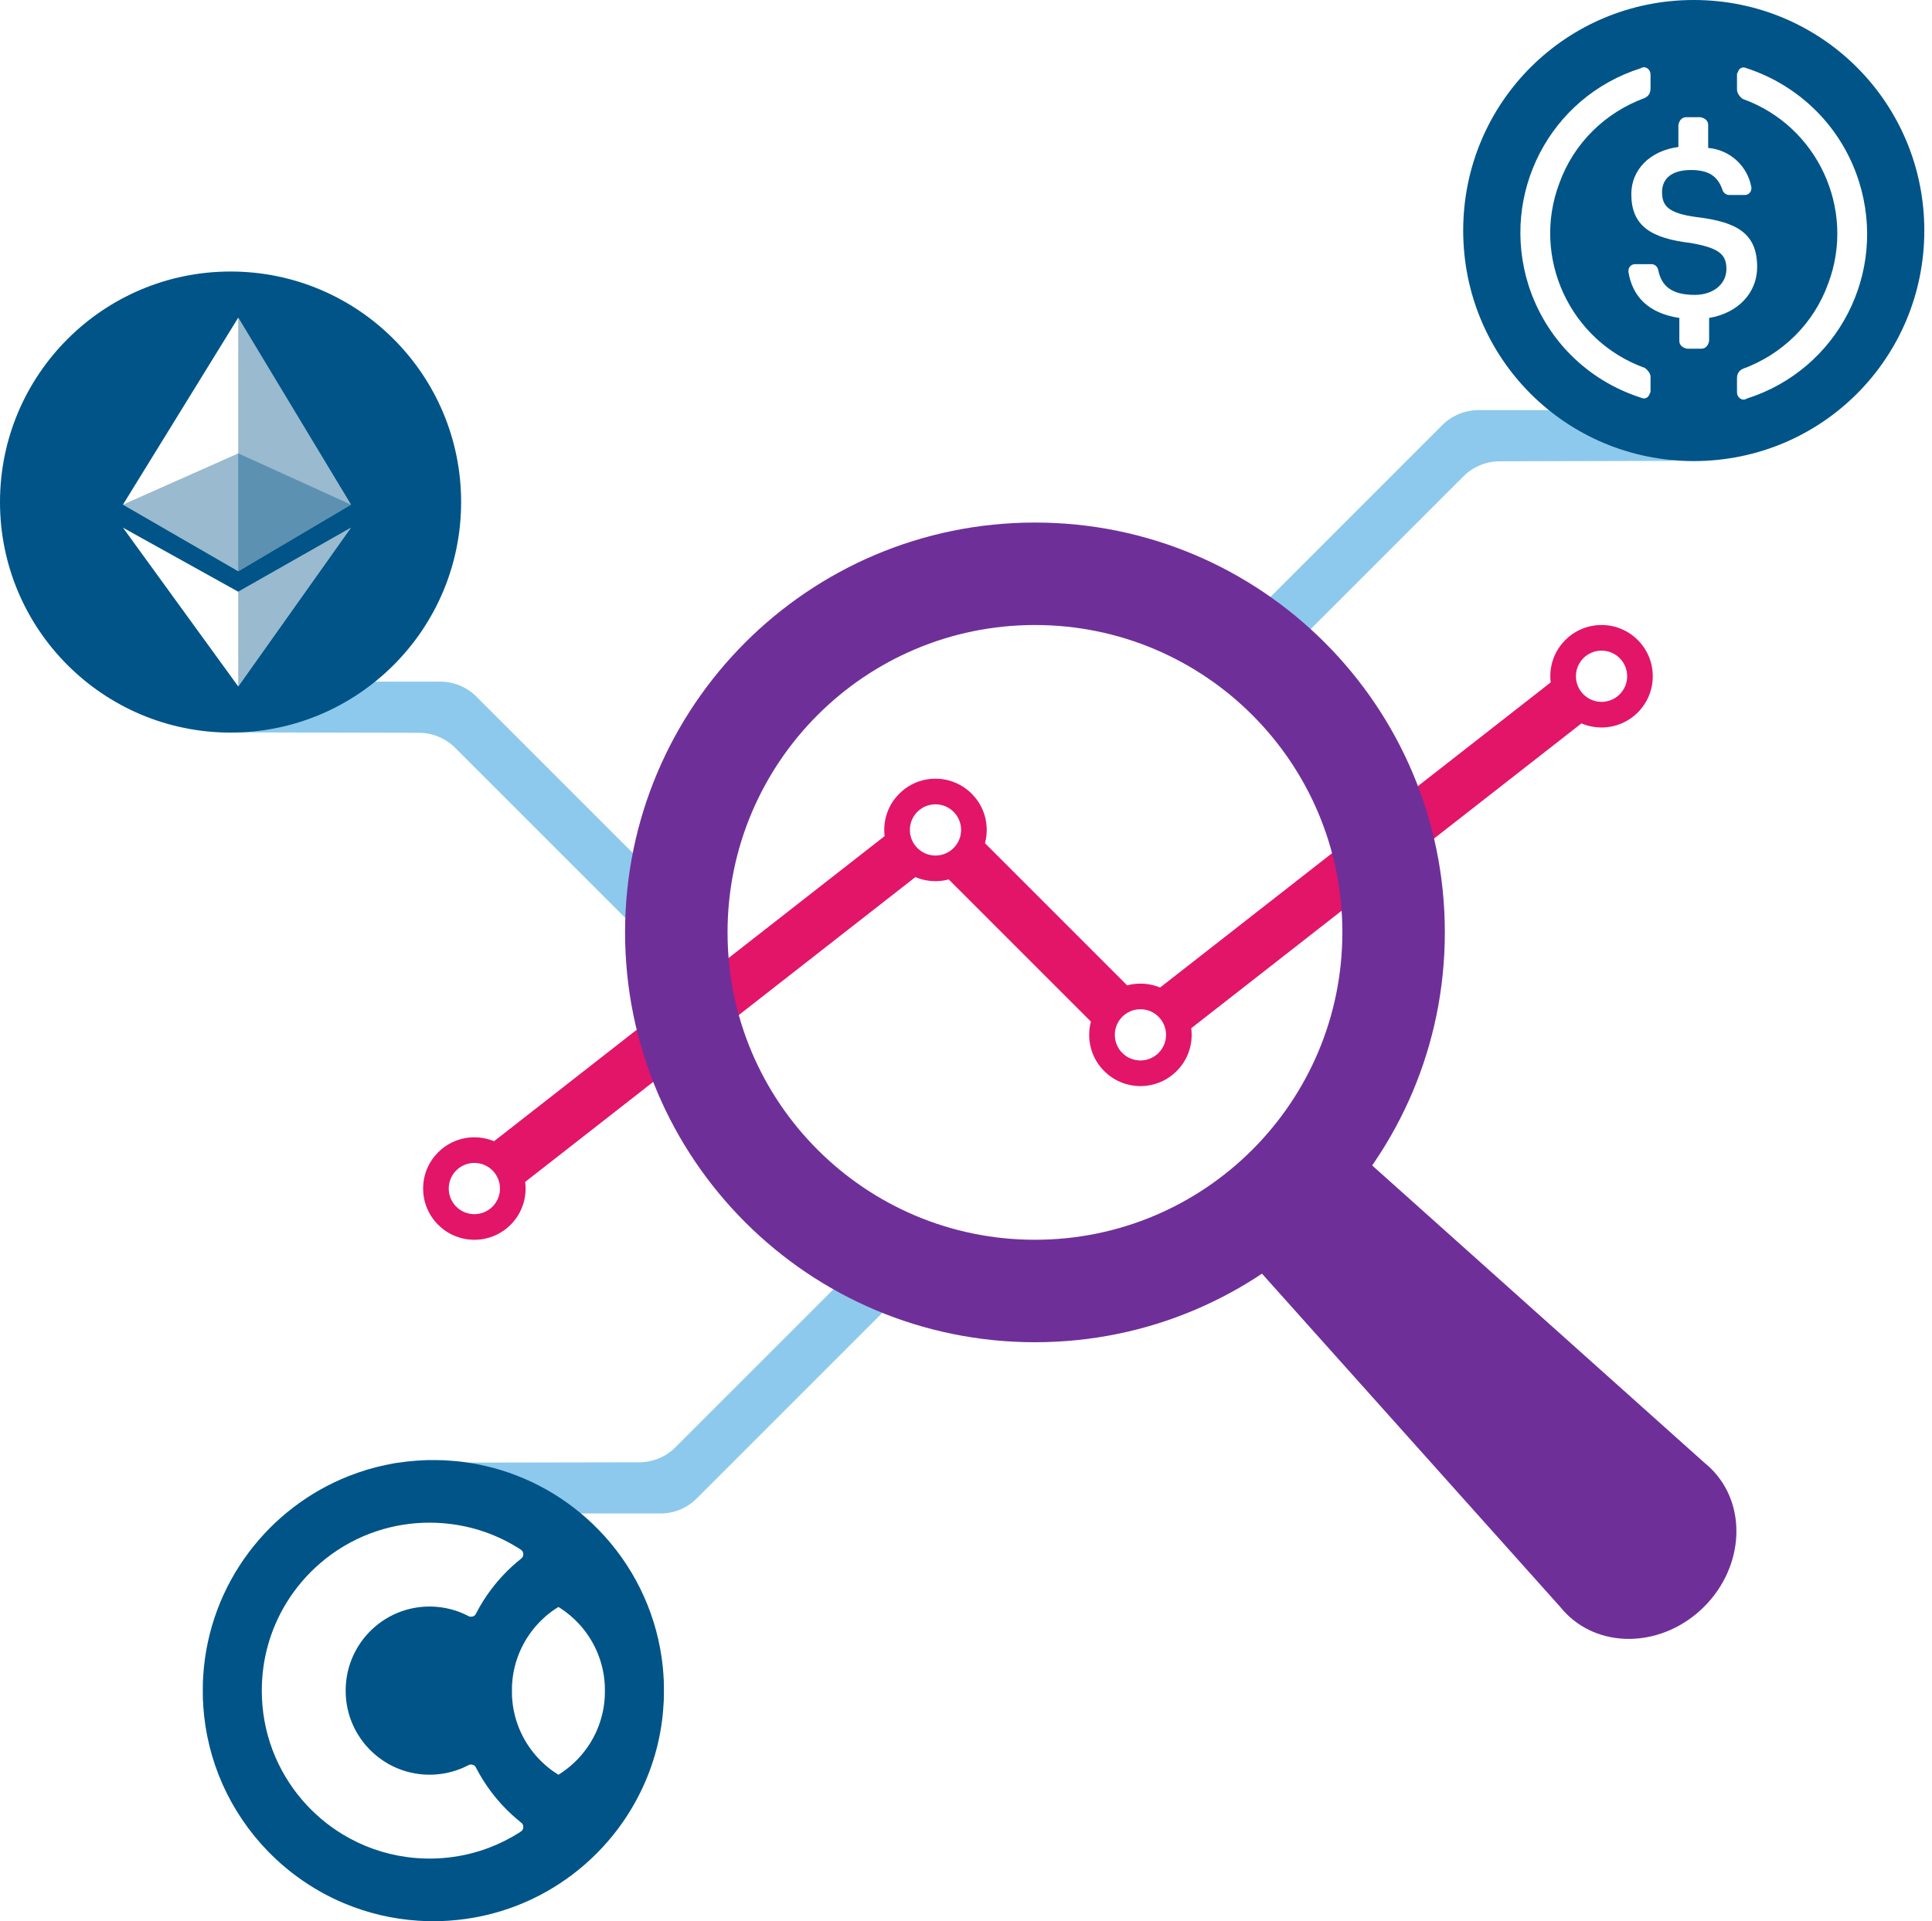
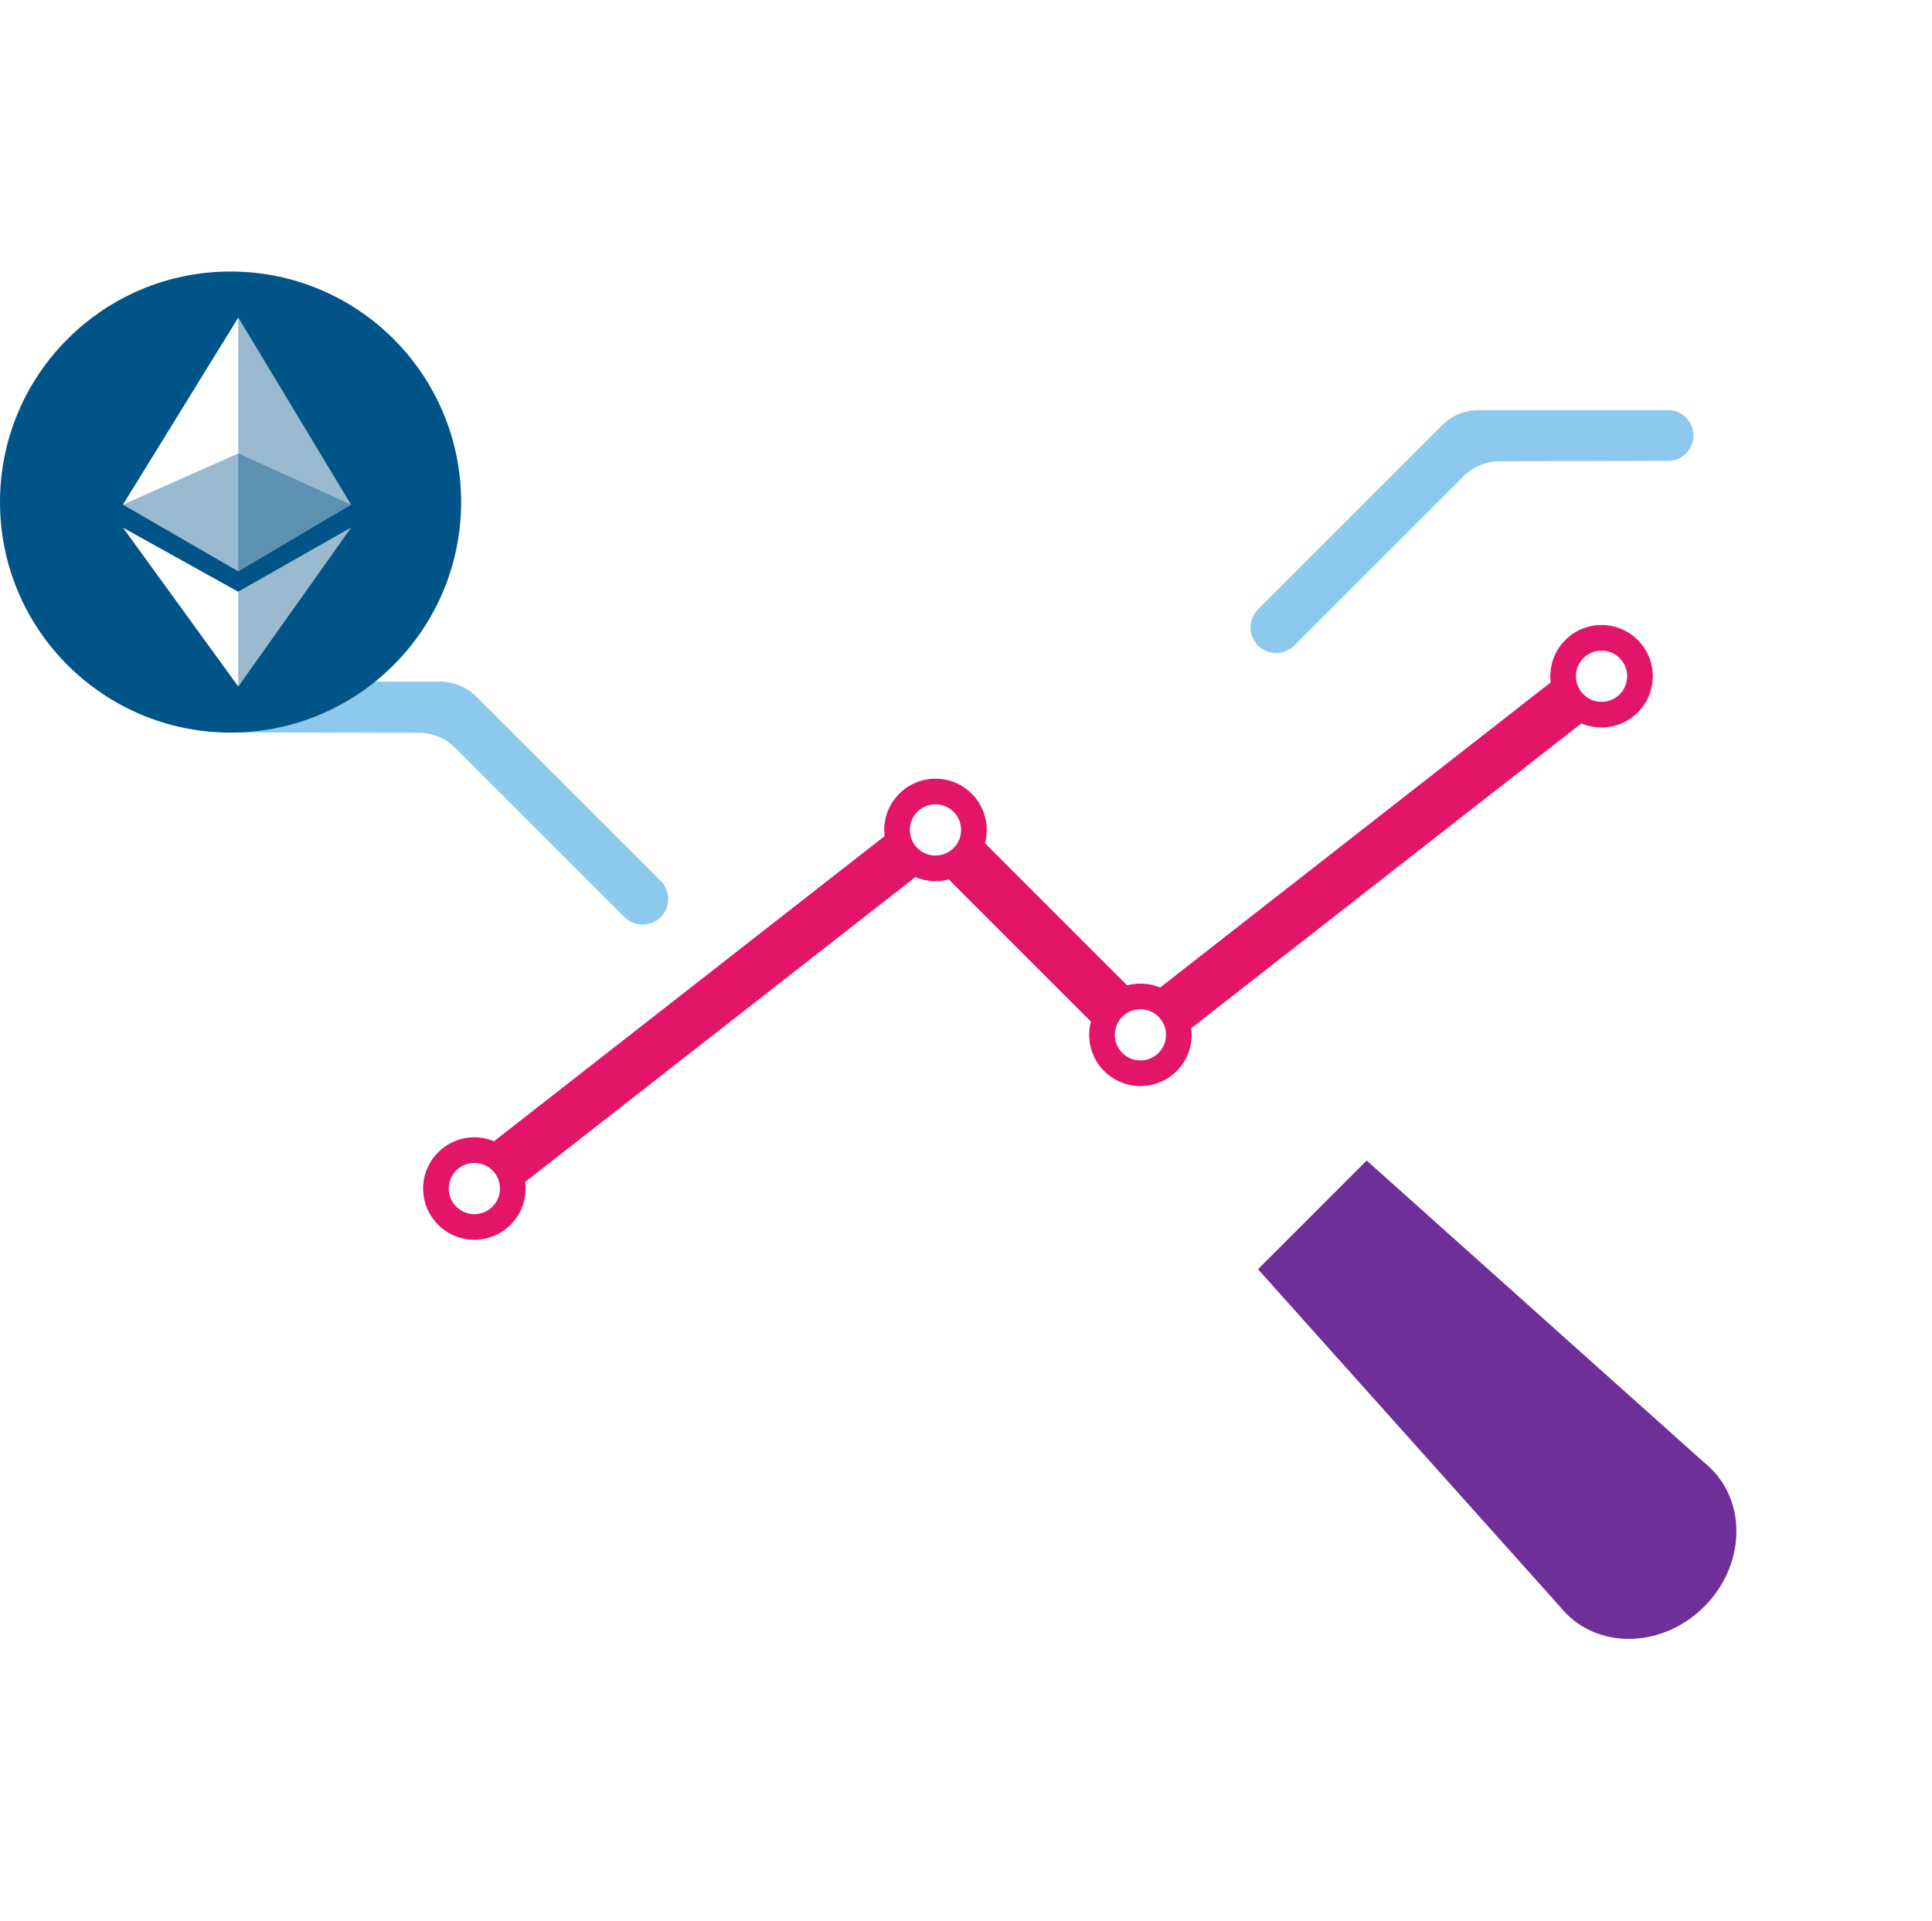
<svg xmlns="http://www.w3.org/2000/svg" width="181" height="180" viewBox="0 0 181 180" fill="none">
  <path d="M137.111 44.626L121.251 60.487C120.314 61.424 118.794 61.424 117.857 60.487C116.919 59.549 116.919 58.03 117.857 57.093L135.118 39.831C136.019 38.931 137.24 38.425 138.513 38.425H156.275C157.589 38.425 158.654 39.49 158.654 40.804C158.654 42.115 157.593 43.179 156.281 43.182L140.494 43.221C139.225 43.224 138.008 43.729 137.111 44.626Z" fill="#8DC9ED" />
  <path d="M42.641 70.066L58.502 85.926C59.439 86.864 60.958 86.864 61.896 85.926C62.833 84.989 62.833 83.47 61.896 82.532L44.634 65.27C43.734 64.37 42.513 63.865 41.24 63.865L31.923 63.865L20.618 64.8L20.618 68.616L39.259 68.66C40.528 68.663 41.744 69.169 42.641 70.066Z" fill="#8DC9ED" />
-   <path d="M63.278 135.603L79.137 119.744C80.074 118.806 81.594 118.806 82.531 119.744C83.468 120.681 83.468 122.2 82.531 123.138L65.269 140.399C64.369 141.3 63.148 141.805 61.875 141.805L37.391 141.805C36.078 141.805 35.013 140.741 35.013 139.427C35.013 138.116 36.075 137.052 37.387 137.049L59.892 137.008C61.162 137.006 62.38 136.501 63.278 135.603Z" fill="#8DC9ED" />
-   <path fill-rule="evenodd" clip-rule="evenodd" d="M180.28 21.6C180.28 33.57 170.65 43.2 158.68 43.2C146.71 43.2 137.08 33.57 137.08 21.6C137.08 9.63 146.71 0 158.68 0C170.65 0 180.28 9.63 180.28 21.6ZM158.95 20.34C162.73 20.79 164.62 21.87 164.62 25.02C164.62 27.45 162.82 29.34 160.12 29.79V31.95C160.03 32.4 159.76 32.67 159.4 32.67H158.05C157.6 32.58 157.33 32.31 157.33 31.95V29.79C154.36 29.34 152.92 27.72 152.56 25.47V25.38C152.56 25.02 152.83 24.75 153.19 24.75H154.72C154.99 24.75 155.26 24.93 155.35 25.29C155.62 26.64 156.43 27.63 158.77 27.63C160.48 27.63 161.74 26.64 161.74 25.2C161.74 23.76 160.93 23.22 158.41 22.77C154.63 22.32 152.83 21.15 152.83 18.18C152.83 15.93 154.54 14.13 157.24 13.77V11.7C157.33 11.25 157.6 10.98 157.96 10.98H159.31C159.76 11.07 160.03 11.34 160.03 11.7V13.86C162.1 14.04 163.72 15.57 164.08 17.55V17.64C164.08 18 163.81 18.27 163.45 18.27H162.01C161.74 18.27 161.47 18.09 161.38 17.82C160.93 16.47 160.03 15.93 158.41 15.93C156.61 15.93 155.71 16.74 155.71 18C155.71 19.26 156.25 19.98 158.95 20.34ZM154.09 34.47C147.07 31.95 143.47 24.12 146.08 17.19C147.43 13.41 150.4 10.53 154.09 9.18C154.45 9 154.63 8.73 154.63 8.28V7.02C154.63 6.66 154.45 6.39 154.09 6.3C154 6.3 153.82 6.3 153.73 6.39C145.18 9.09 140.5 18.18 143.2 26.73C144.82 31.77 148.69 35.64 153.73 37.26C154.09 37.44 154.45 37.26 154.54 36.9C154.63 36.81 154.63 36.72 154.63 36.54V35.28C154.63 35.01 154.36 34.65 154.09 34.47ZM163.63 6.39C163.27 6.21 162.91 6.39 162.82 6.75C162.73 6.84 162.73 6.93 162.73 7.11V8.37C162.73 8.73 163 9.09 163.27 9.27C170.29 11.79 173.89 19.62 171.28 26.55C169.93 30.33 166.96 33.21 163.27 34.56C162.91 34.74 162.73 35.01 162.73 35.46V36.72C162.73 37.08 162.91 37.35 163.27 37.44C163.36 37.44 163.54 37.44 163.63 37.35C172.18 34.65 176.86 25.56 174.16 17.01C172.54 11.88 168.58 8.01 163.63 6.39ZM32.642 138.31C35.014 137.372 37.43 136.88 40.06 136.802C40.278 136.796 41.339 136.806 41.553 136.817C42.956 136.886 44.2 137.055 45.483 137.351C49.512 138.28 53.19 140.359 56.101 143.353C59.263 146.604 61.321 150.769 61.976 155.239C62.082 155.965 62.145 156.629 62.187 157.468C62.204 157.805 62.204 158.997 62.187 159.333C62.114 160.77 61.95 161.99 61.651 163.284C60.979 166.201 59.691 168.962 57.874 171.378C55.461 174.586 52.188 177.075 48.464 178.529C46.406 179.334 44.243 179.813 42.025 179.959C41.502 179.993 41.256 180 40.6 180C39.944 180 39.698 179.993 39.175 179.959C36.767 179.801 34.425 179.249 32.212 178.317C29.554 177.197 27.119 175.531 25.099 173.45C21.51 169.75 19.377 164.954 19.041 159.826C19.007 159.303 19 159.057 19 158.401C19 157.745 19.007 157.499 19.041 156.976C19.316 152.776 20.794 148.79 23.325 145.424C25.717 142.244 28.964 139.764 32.642 138.31ZM48.003 144.71C45.806 143.46 43.391 142.776 40.815 142.674C40.518 142.662 39.941 142.662 39.636 142.675C37.928 142.743 36.27 143.077 34.696 143.671C32.987 144.316 31.399 145.259 30.012 146.451C28.736 147.547 27.65 148.829 26.788 150.254C25.3 152.715 24.526 155.502 24.526 158.401C24.526 160.324 24.866 162.197 25.534 163.97C26.179 165.678 27.122 167.266 28.314 168.654C29.41 169.929 30.693 171.015 32.118 171.877C33.95 172.985 35.973 173.701 38.09 173.991C40.695 174.348 43.351 174.052 45.792 173.131C46.796 172.751 47.733 172.283 48.673 171.69C48.895 171.55 48.963 171.474 49.009 171.316C49.034 171.23 49.027 171.066 48.994 170.983C48.955 170.883 48.912 170.836 48.731 170.69C47.715 169.874 46.772 168.897 45.988 167.847C45.458 167.137 45.035 166.464 44.604 165.639C44.523 165.485 44.477 165.433 44.383 165.384C44.293 165.338 44.221 165.325 44.105 165.329L43.998 165.332L43.727 165.465C43.449 165.601 43.317 165.66 43.104 165.743C40.92 166.595 38.449 166.426 36.412 165.284C35.063 164.527 33.954 163.38 33.257 162.018C33.079 161.67 32.983 161.451 32.854 161.1C32.228 159.383 32.228 157.419 32.854 155.702C33.471 154.015 34.63 152.6 36.159 151.666C38.066 150.502 40.395 150.21 42.549 150.866C42.964 150.992 43.286 151.121 43.727 151.337L43.998 151.47L44.105 151.473C44.221 151.477 44.293 151.464 44.383 151.417C44.477 151.369 44.523 151.317 44.604 151.163C45.035 150.338 45.458 149.665 45.988 148.955C46.772 147.905 47.715 146.928 48.731 146.111C48.972 145.919 49.013 145.854 49.023 145.654C49.03 145.49 48.989 145.375 48.886 145.269C48.815 145.196 48.442 144.959 48.003 144.71ZM54.205 152.109C53.691 151.558 53.11 151.072 52.475 150.66C52.394 150.606 52.321 150.564 52.313 150.564C52.298 150.565 52.081 150.705 51.885 150.84C51.184 151.326 50.488 151.98 49.946 152.664C48.873 154.015 48.201 155.641 48.014 157.343C47.967 157.772 47.961 157.891 47.961 158.422C47.961 158.953 47.967 159.072 48.014 159.501C48.228 161.451 49.077 163.293 50.425 164.735C50.81 165.147 51.287 165.57 51.729 165.892C51.868 165.993 52.205 166.221 52.281 166.265C52.29 166.27 52.296 166.274 52.303 166.277C52.328 166.284 52.361 166.259 52.567 166.122C54.006 165.166 55.149 163.823 55.861 162.255C56.254 161.385 56.511 160.446 56.615 159.501C56.662 159.072 56.669 158.953 56.669 158.422C56.669 157.891 56.662 157.772 56.615 157.343C56.401 155.393 55.553 153.55 54.205 152.109Z" fill="#005488" />
  <path fill-rule="evenodd" clip-rule="evenodd" d="M150.041 68.16C152.692 68.16 154.841 66.011 154.841 63.36C154.841 60.709 152.692 58.56 150.041 58.56C147.39 58.56 145.241 60.709 145.241 63.36C145.241 63.556 145.252 63.749 145.275 63.939L108.684 92.527C108.117 92.29 107.494 92.16 106.841 92.16C106.411 92.16 105.994 92.217 105.597 92.323L92.278 79.003C92.384 78.607 92.441 78.19 92.441 77.76C92.441 75.109 90.292 72.96 87.641 72.96C84.99 72.96 82.841 75.109 82.841 77.76C82.841 77.956 82.852 78.149 82.875 78.339L46.284 106.927C45.717 106.691 45.094 106.56 44.441 106.56C41.79 106.56 39.641 108.709 39.641 111.36C39.641 114.011 41.79 116.16 44.441 116.16C47.092 116.16 49.241 114.011 49.241 111.36C49.241 111.15 49.227 110.943 49.201 110.739L85.759 82.177C86.337 82.424 86.973 82.56 87.641 82.56C88.071 82.56 88.487 82.504 88.884 82.397L102.203 95.717C102.097 96.113 102.041 96.53 102.041 96.96C102.041 99.611 104.19 101.76 106.841 101.76C109.492 101.76 111.641 99.611 111.641 96.96C111.641 96.75 111.627 96.543 111.601 96.339L148.159 67.777C148.737 68.024 149.373 68.16 150.041 68.16ZM150.041 65.76C151.366 65.76 152.441 64.686 152.441 63.36C152.441 62.035 151.366 60.96 150.041 60.96C148.715 60.96 147.641 62.035 147.641 63.36C147.641 64.686 148.715 65.76 150.041 65.76ZM87.641 80.16C88.966 80.16 90.041 79.085 90.041 77.76C90.041 76.435 88.966 75.36 87.641 75.36C86.315 75.36 85.241 76.435 85.241 77.76C85.241 79.085 86.315 80.16 87.641 80.16ZM44.441 113.76C45.766 113.76 46.841 112.686 46.841 111.36C46.841 110.035 45.766 108.96 44.441 108.96C43.115 108.96 42.041 110.035 42.041 111.36C42.041 112.686 43.115 113.76 44.441 113.76ZM109.241 96.96C109.241 98.285 108.166 99.36 106.841 99.36C105.515 99.36 104.441 98.285 104.441 96.96C104.441 95.635 105.515 94.56 106.841 94.56C108.166 94.56 109.241 95.635 109.241 96.96Z" fill="#E21569" />
  <path fill-rule="evenodd" clip-rule="evenodd" d="M43.2 47.04C43.2 58.969 33.529 68.639 21.6 68.639C9.671 68.639 0 58.969 0 47.04C0 35.11 9.671 25.44 21.6 25.44C33.529 25.44 43.2 35.11 43.2 47.04ZM11.52 47.28L22.32 29.76L32.88 47.28L22.32 53.52L11.52 47.28ZM11.52 49.44L22.32 64.32L32.88 49.44L22.32 55.44L11.52 49.44Z" fill="#005488" />
  <path opacity="0.4" d="M22.32 42.48L11.52 47.28L22.32 53.52L32.879 47.28L22.32 42.48Z" fill="#005488" />
  <path opacity="0.4" d="M32.878 47.28L22.318 29.76V53.52L32.878 47.28Z" fill="#005488" />
  <path opacity="0.4" d="M32.878 49.44L22.318 64.32V55.44L32.878 49.44Z" fill="#005488" />
-   <path fill-rule="evenodd" clip-rule="evenodd" d="M96.96 125.759C118.168 125.759 135.36 108.567 135.36 87.36C135.36 66.152 118.168 48.96 96.96 48.96C75.753 48.96 58.56 66.152 58.56 87.36C58.56 108.567 75.753 125.759 96.96 125.759ZM96.96 116.159C112.866 116.159 125.76 103.265 125.76 87.36C125.76 71.454 112.866 58.56 96.96 58.56C81.055 58.56 68.16 71.454 68.16 87.36C68.16 103.265 81.055 116.159 96.96 116.159Z" fill="#6F2F99" />
  <path fill-rule="evenodd" clip-rule="evenodd" d="M159.672 137.044L128.039 108.737L117.857 118.919L146.164 150.552C146.345 150.778 146.54 150.996 146.749 151.205C146.749 151.205 146.749 151.205 146.749 151.205C150.128 154.584 155.906 154.284 159.655 150.535C163.404 146.786 163.705 141.008 160.326 137.629C160.326 137.629 160.326 137.629 160.326 137.629C160.117 137.42 159.898 137.225 159.672 137.044Z" fill="#6F2F99" />
</svg>